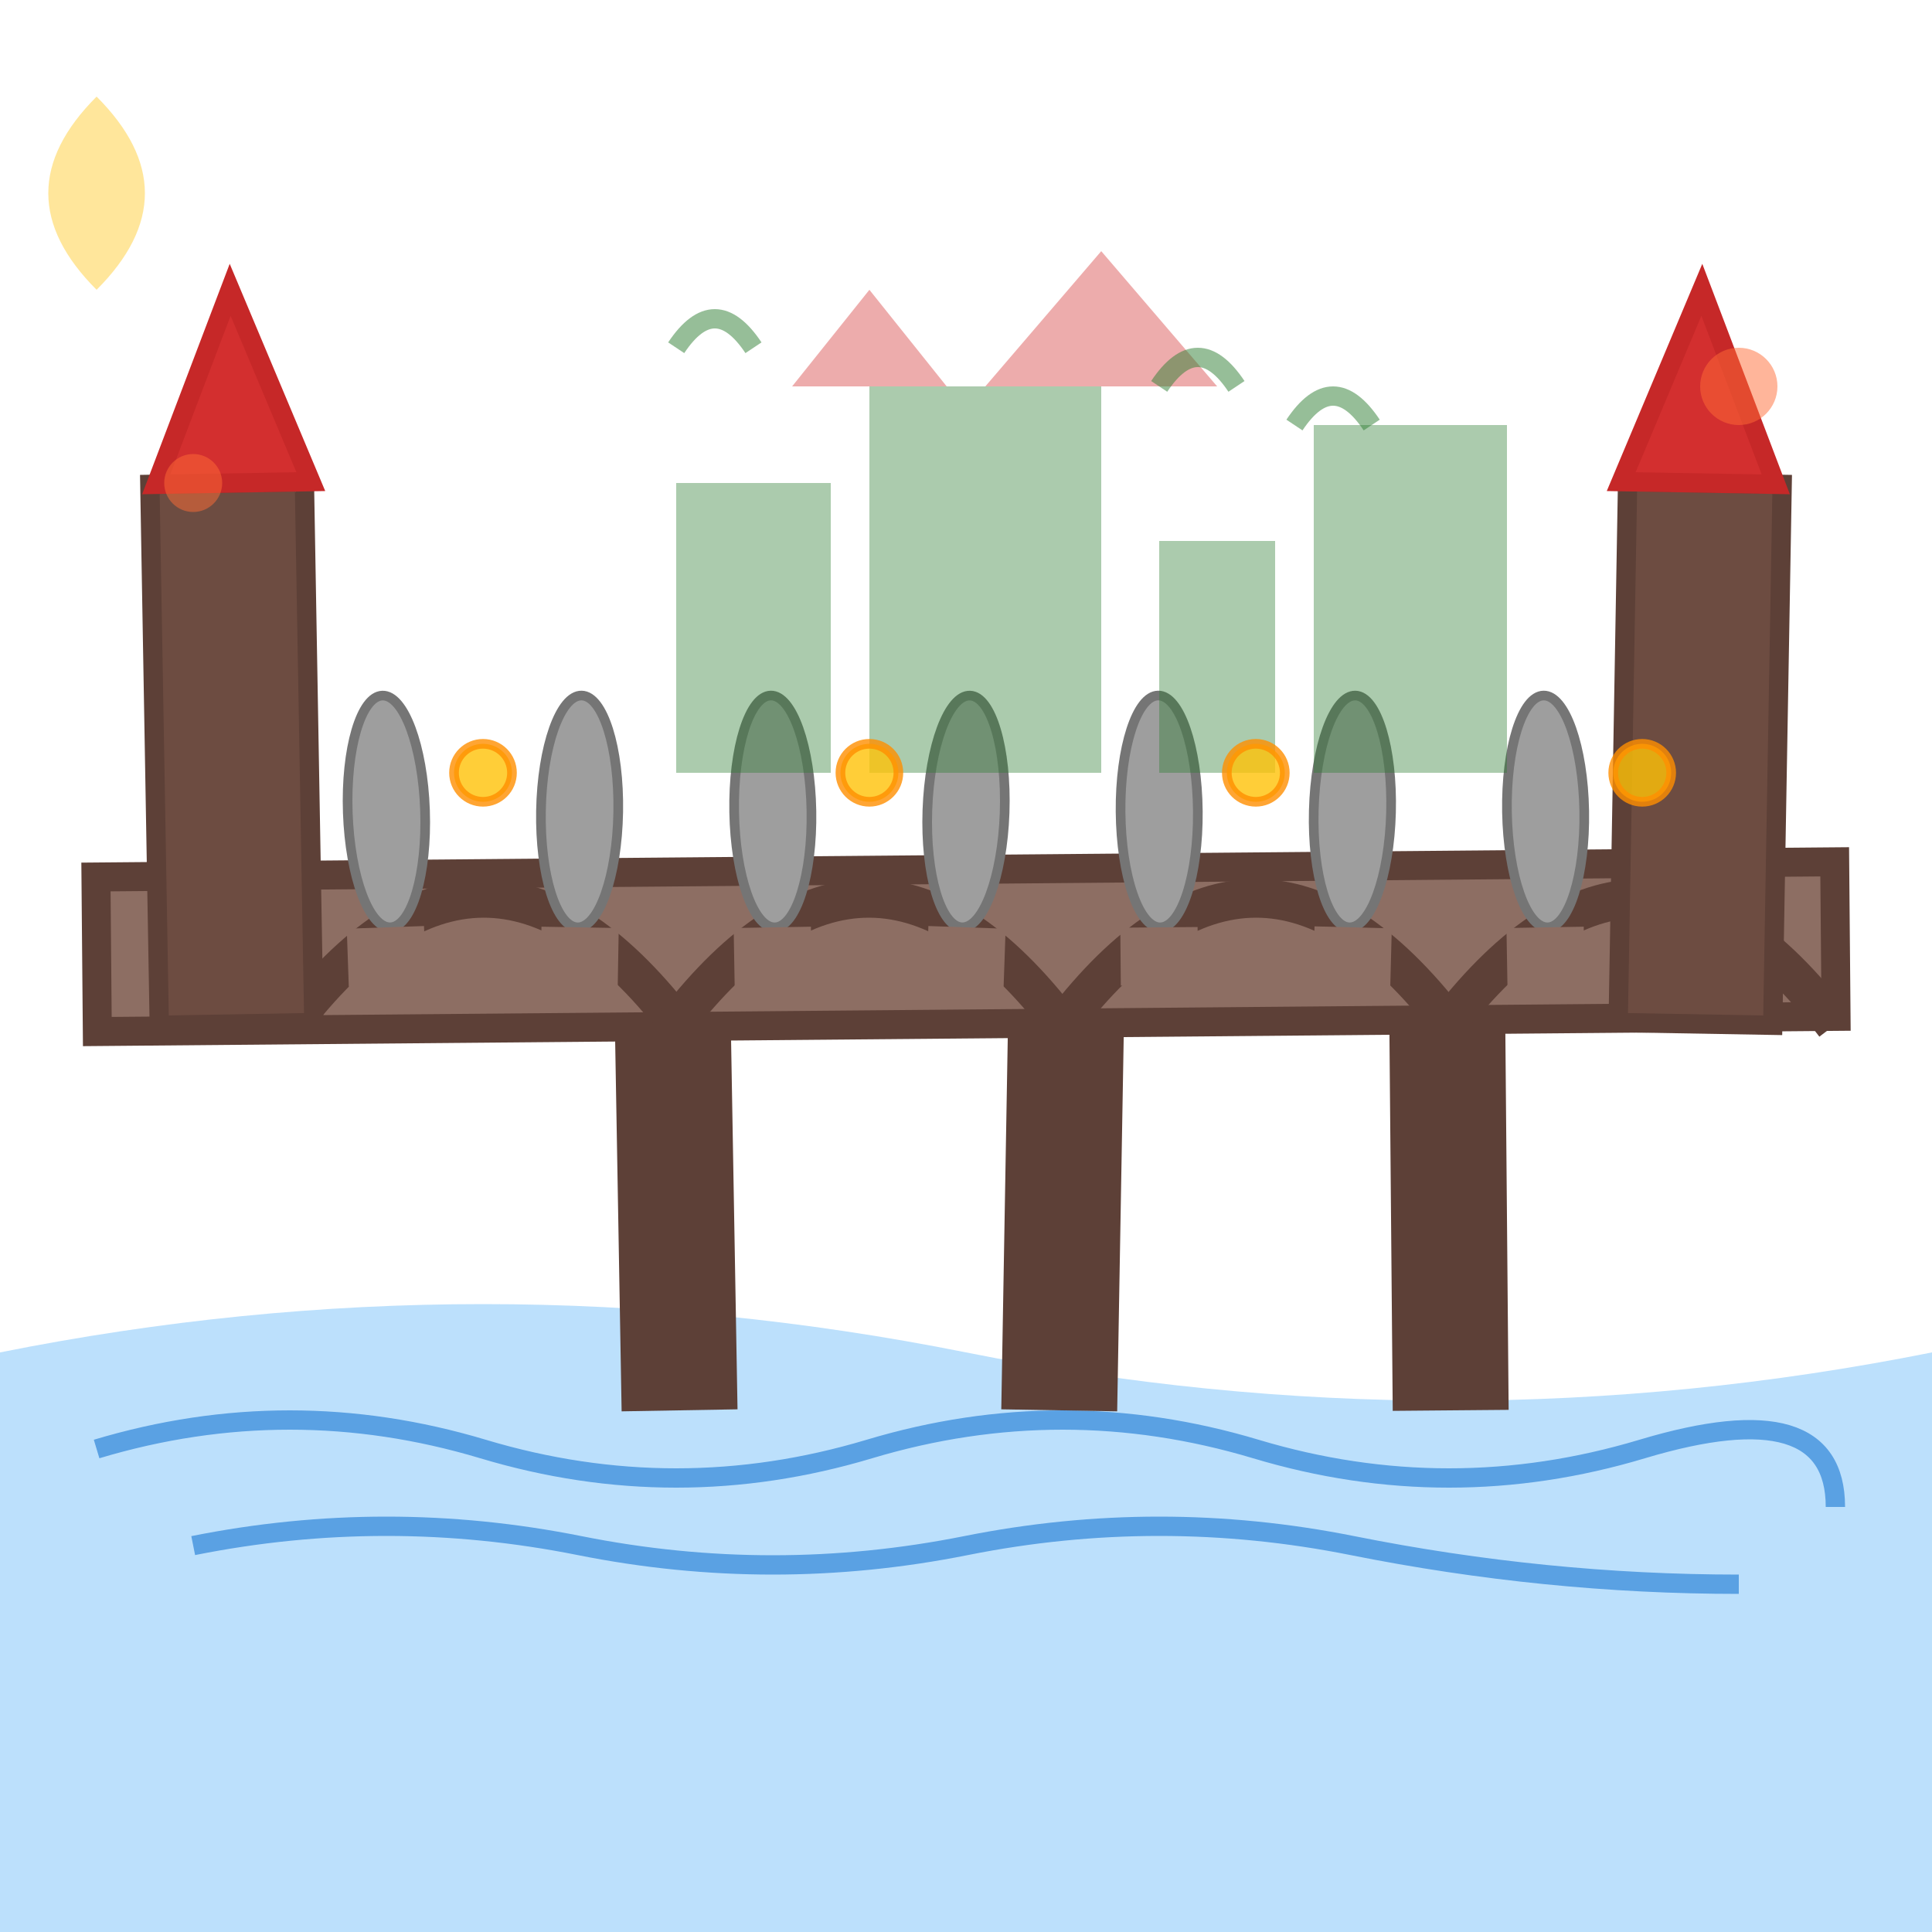
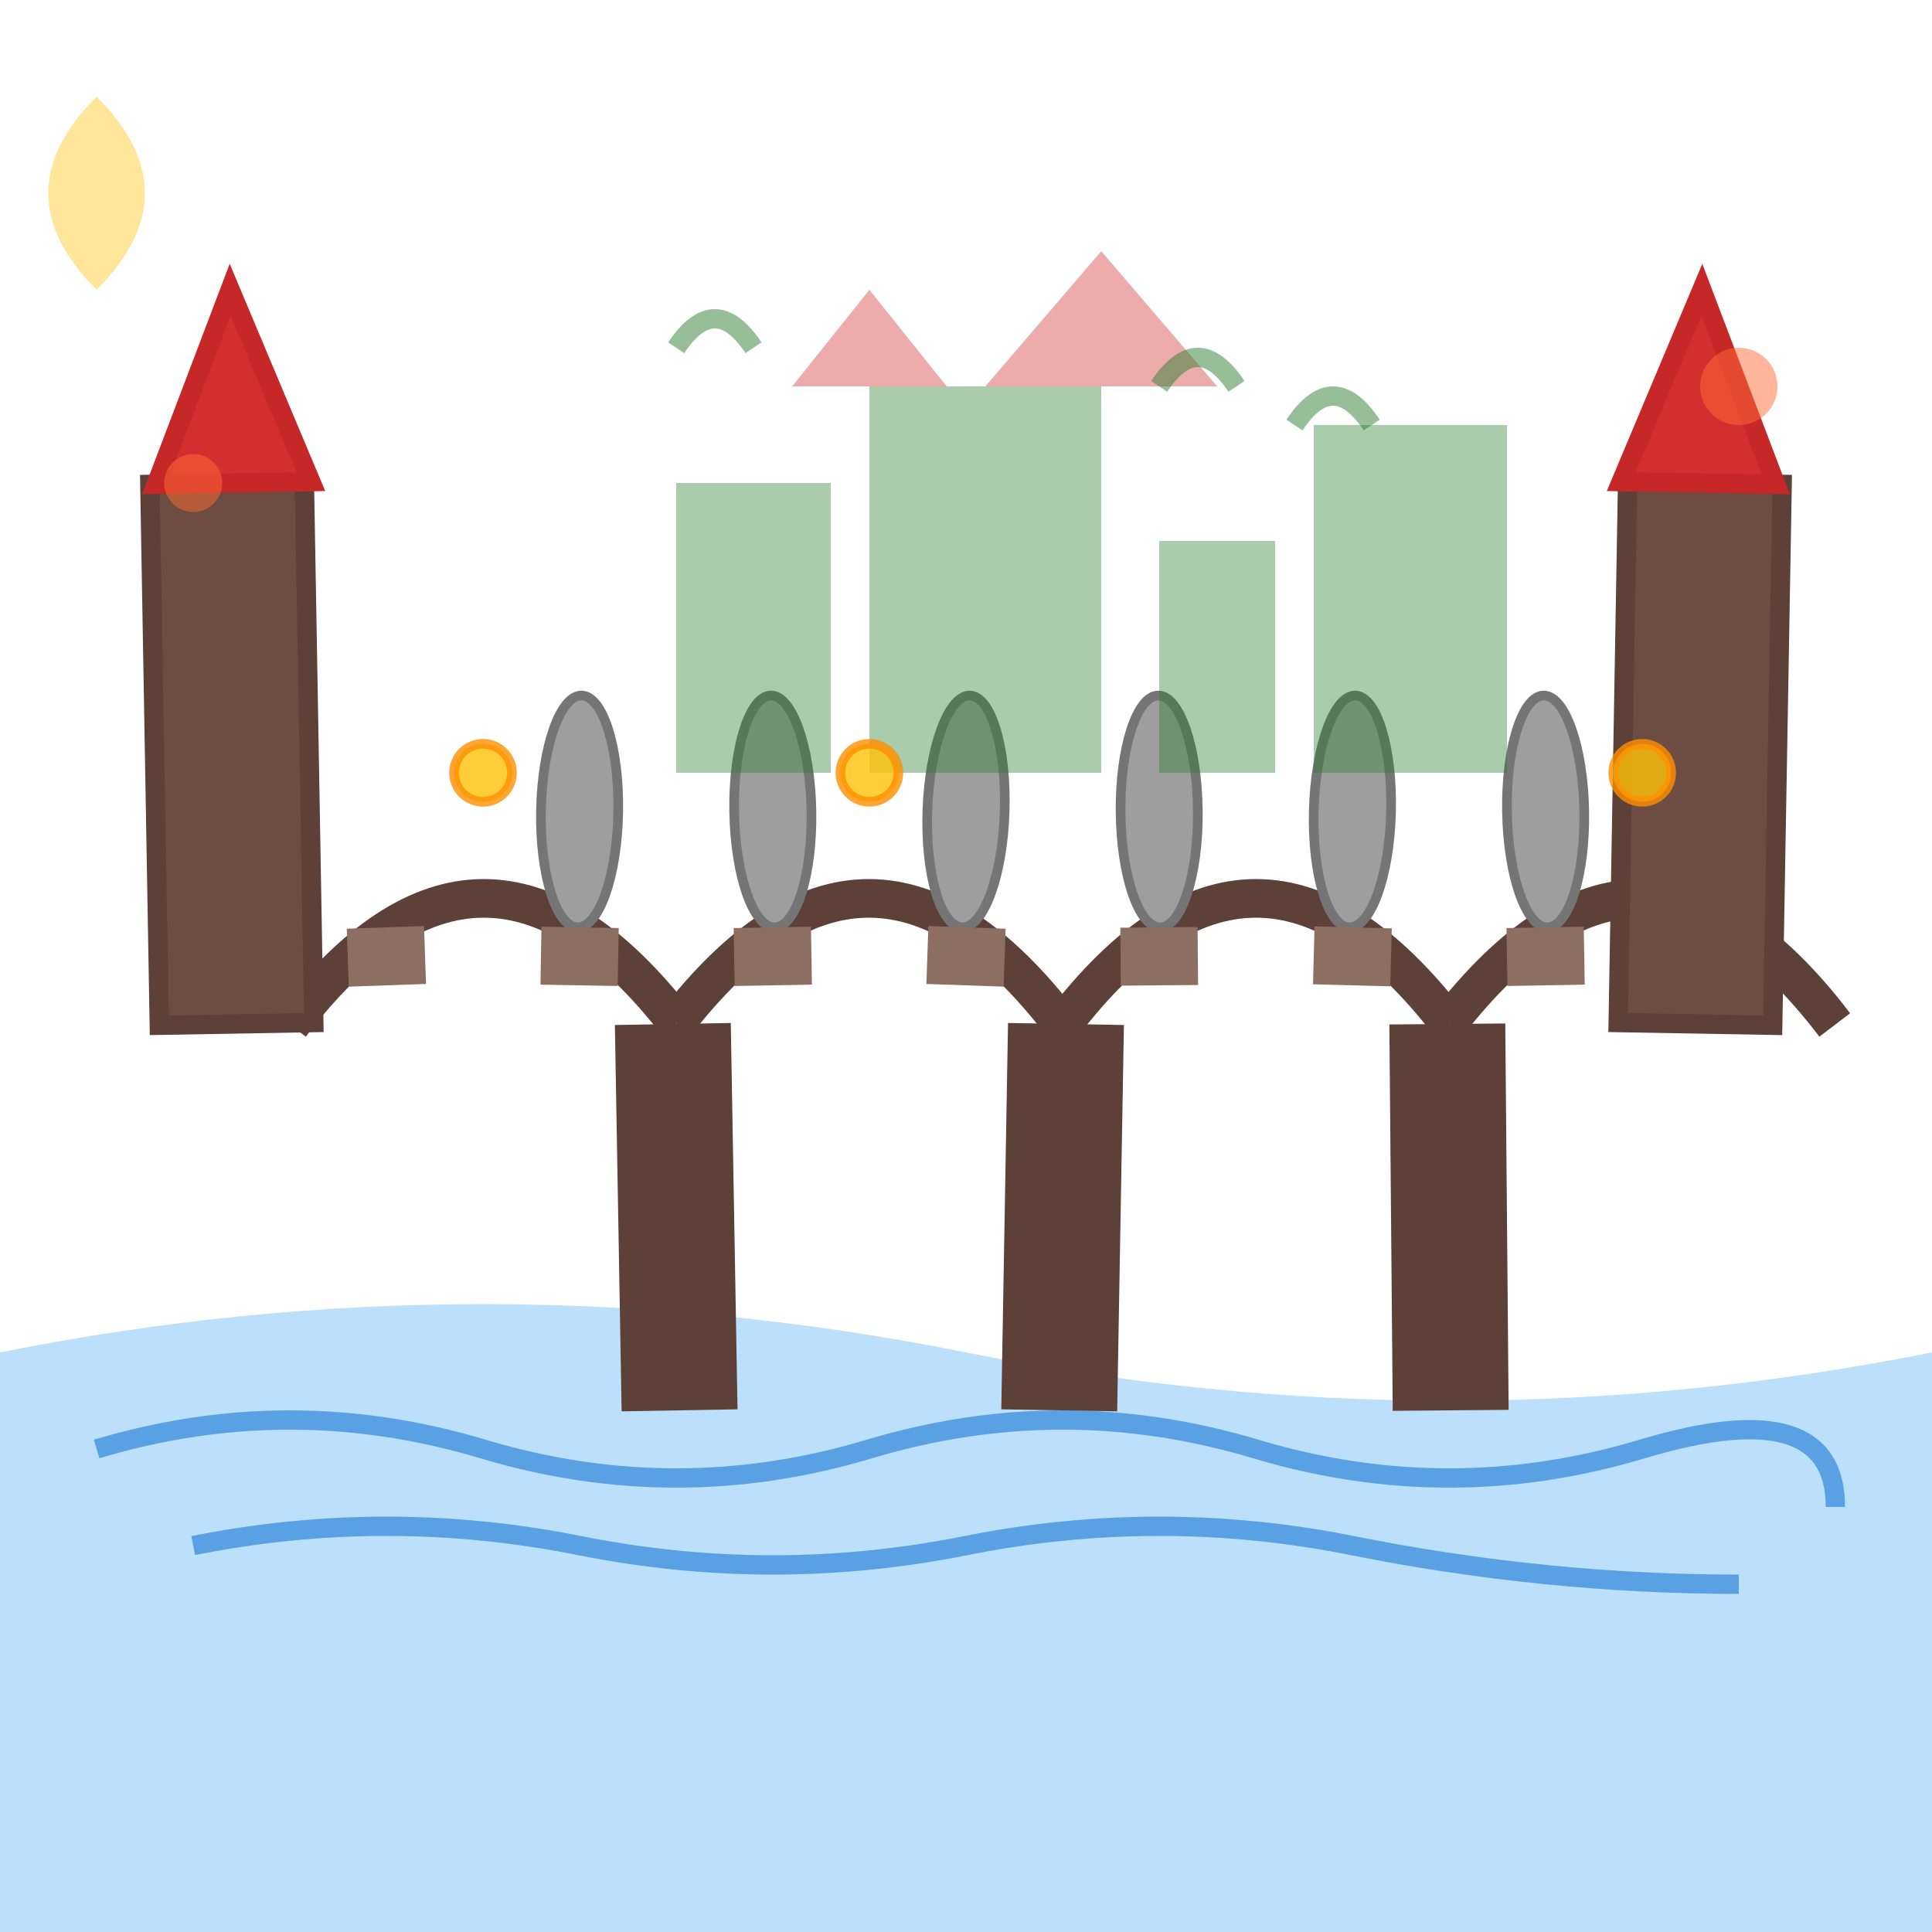
<svg xmlns="http://www.w3.org/2000/svg" width="100" height="100" viewBox="0 0 100 100" fill="none">
  <path d="M0 70 Q25 65 50 70 Q75 75 100 70 L100 100 L0 100 Z" fill="#2196F3" opacity="0.3" />
  <g stroke="#1976D2" stroke-width="1" fill="none" opacity="0.6">
    <path d="M5 75 Q15 72 25 75 T45 75 T65 75 T85 75 T95 78" />
    <path d="M10 80 Q20 78 30 80 T50 80 T70 80 T90 82" />
  </g>
-   <rect x="5" y="45" width="90" height="8" fill="#8D6E63" stroke="#5D4037" stroke-width="1.5" transform="rotate(-0.5 50 49)" />
  <g stroke="#5D4037" stroke-width="2" fill="none">
    <path d="M15 53 Q25 40 35 53" transform="rotate(-0.3 25 46.5)" />
    <path d="M35 53 Q45 40 55 53" transform="rotate(0.2 45 46.5)" />
    <path d="M55 53 Q65 40 75 53" transform="rotate(-0.1 65 46.5)" />
    <path d="M75 53 Q85 40 95 53" transform="rotate(0.3 85 46.5)" />
  </g>
  <g fill="#5D4037">
    <rect x="32" y="53" width="6" height="20" transform="rotate(-1 35 63)" />
    <rect x="52" y="53" width="6" height="20" transform="rotate(1 55 63)" />
    <rect x="72" y="53" width="6" height="20" transform="rotate(-0.5 75 63)" />
  </g>
  <g fill="#6D4C41" stroke="#5D4037" stroke-width="1">
    <rect x="8" y="25" width="8" height="28" transform="rotate(-1 12 39)" />
    <rect x="84" y="25" width="8" height="28" transform="rotate(1 88 39)" />
  </g>
  <g fill="#D32F2F" stroke="#C62828" stroke-width="1">
    <path d="M8 25 L12 15 L16 25 Z" transform="rotate(-1 12 20)" />
    <path d="M84 25 L88 15 L92 25 Z" transform="rotate(1 88 20)" />
  </g>
  <g fill="#9E9E9E" stroke="#757575" stroke-width="0.5">
-     <ellipse cx="20" cy="42" rx="2" ry="6" transform="rotate(-2 20 42)" />
    <ellipse cx="30" cy="42" rx="2" ry="6" transform="rotate(1 30 42)" />
    <ellipse cx="40" cy="42" rx="2" ry="6" transform="rotate(-1 40 42)" />
    <ellipse cx="50" cy="42" rx="2" ry="6" transform="rotate(2 50 42)" />
    <ellipse cx="60" cy="42" rx="2" ry="6" transform="rotate(-0.5 60 42)" />
    <ellipse cx="70" cy="42" rx="2" ry="6" transform="rotate(1.5 70 42)" />
    <ellipse cx="80" cy="42" rx="2" ry="6" transform="rotate(-1 80 42)" />
  </g>
  <g fill="#8D6E63">
    <rect x="18" y="48" width="4" height="3" transform="rotate(-2 20 49.5)" />
    <rect x="28" y="48" width="4" height="3" transform="rotate(1 30 49.5)" />
    <rect x="38" y="48" width="4" height="3" transform="rotate(-1 40 49.5)" />
    <rect x="48" y="48" width="4" height="3" transform="rotate(2 50 49.5)" />
    <rect x="58" y="48" width="4" height="3" transform="rotate(-0.5 60 49.5)" />
    <rect x="68" y="48" width="4" height="3" transform="rotate(1.5 70 49.5)" />
    <rect x="78" y="48" width="4" height="3" transform="rotate(-1 80 49.5)" />
  </g>
  <g transform="translate(25, 10)" opacity="0.4" fill="#2E7D32">
    <rect x="10" y="15" width="8" height="15" />
    <rect x="20" y="10" width="12" height="20" />
    <rect x="35" y="18" width="6" height="12" />
    <rect x="43" y="12" width="10" height="18" />
    <path d="M16 10 L20 5 L24 10 Z" fill="#D32F2F" />
    <path d="M26 10 L32 3 L38 10 Z" fill="#D32F2F" />
  </g>
  <g fill="#FFC107" stroke="#FF8F00" stroke-width="0.5">
    <circle cx="25" cy="40" r="1.5" opacity="0.8" />
    <circle cx="45" cy="40" r="1.5" opacity="0.8" />
-     <circle cx="65" cy="40" r="1.5" opacity="0.8" />
    <circle cx="85" cy="40" r="1.5" opacity="0.8" />
  </g>
  <g fill="#FF6B35" opacity="0.5">
    <circle cx="90" cy="20" r="2" />
    <circle cx="10" cy="25" r="1.5" />
  </g>
  <path d="M5 15 Q10 10 5 5 Q0 10 5 15" fill="#FFC107" opacity="0.4" />
  <g stroke="#2E7D32" stroke-width="1" fill="none" opacity="0.5">
    <path d="M60 20 Q62 17 64 20" />
    <path d="M67 22 Q69 19 71 22" />
    <path d="M35 18 Q37 15 39 18" />
  </g>
</svg>